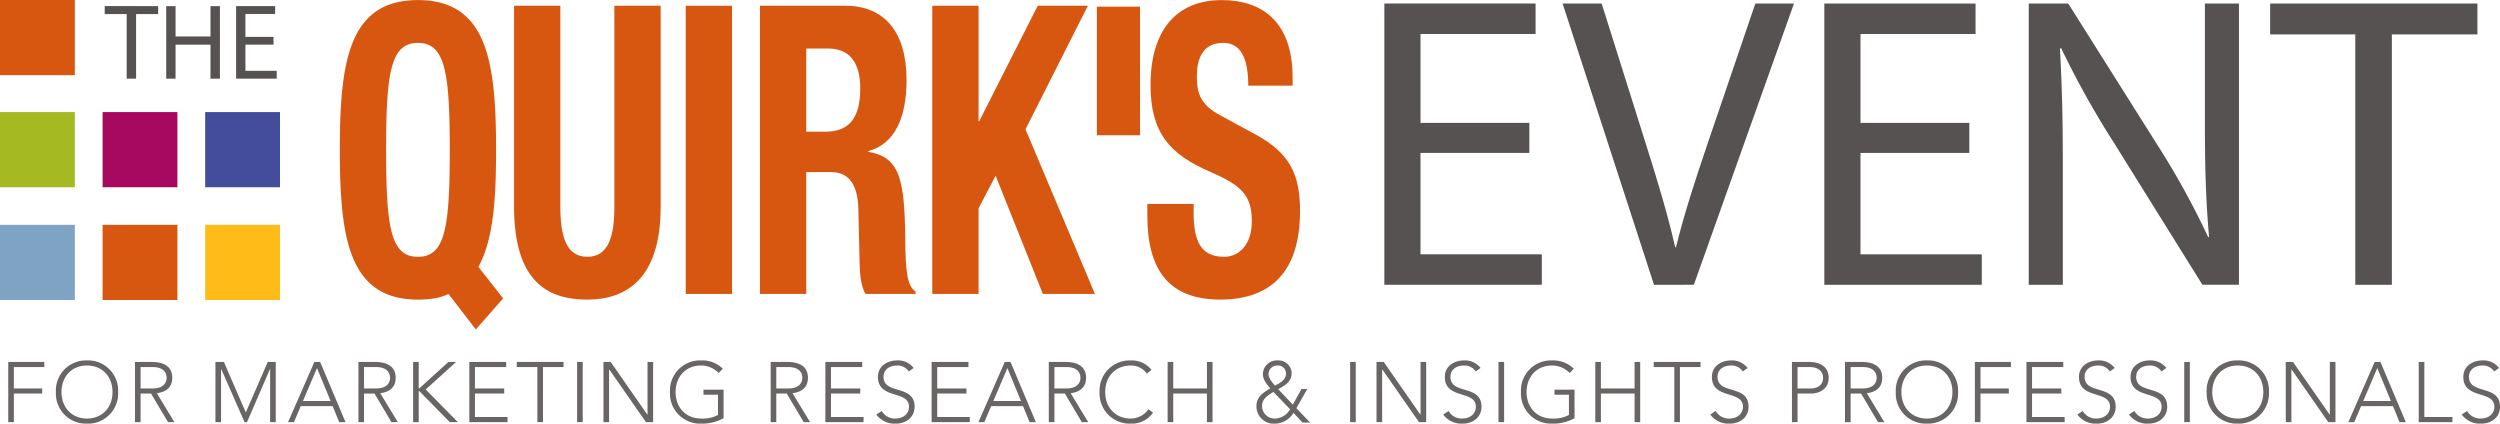
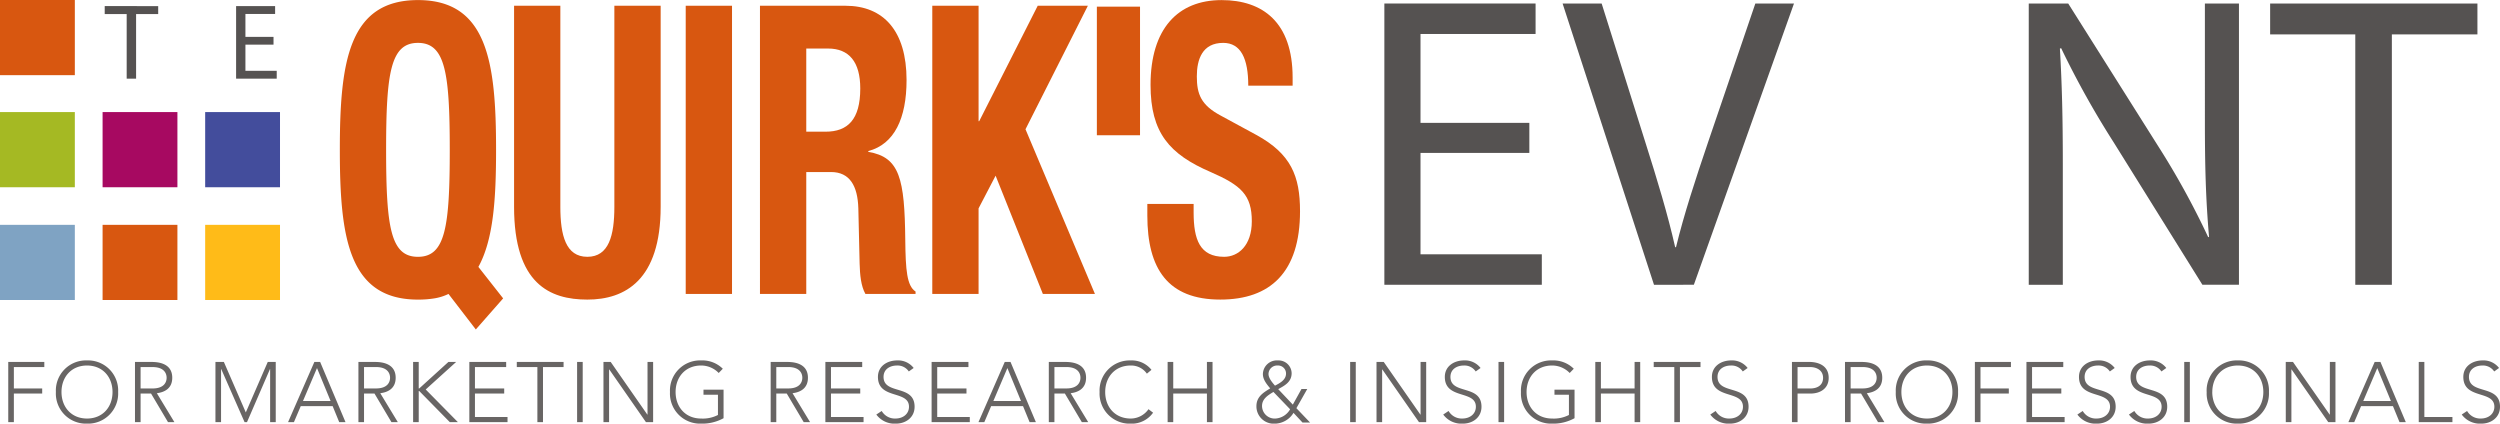
<svg xmlns="http://www.w3.org/2000/svg" width="610.969" height="103.53" viewBox="0 0 610.969 103.53">
  <defs>
    <style>.a{fill:#555251;}.b{fill:#d85710;}.c{fill:#a5b923;}.d{fill:#a70961;}.e{fill:#434d9c;}.f{fill:#7fa3c3;}.g{fill:#ffbb18;}.h{fill:#686564;}</style>
  </defs>
  <g transform="translate(25.591 1.491)">
    <path class="a" d="M51.56,396.182H46.192v-1.947H59.261v1.947h-5.4v15.785H51.56Z" transform="translate(-46.192 -394.235)" />
-     <path class="a" d="M57.91,394.235v7.419h8.538v-7.419h2.306v17.732H66.449v-8.313H57.91v8.313H55.633V394.235Z" transform="translate(-40.599 -394.235)" />
    <path class="a" d="M75.5,403.654H68.635v6.394h7.648v1.919H66.356V394.235H75.89v1.921H68.635v5.6H75.5Z" transform="translate(-34.247 -394.235)" />
  </g>
  <g transform="translate(338.321 0.857)">
    <path class="a" d="M278.013,430.352h-26.6v24.778h29.646v7.446H242.58V393.839h36.955v7.446H251.413v21.723h26.6Z" transform="translate(-242.58 -393.839)" />
    <path class="a" d="M292.27,462.576l-22.337-68.736h9.545l10.66,33.859c2.944,9.282,5.483,17.642,7.309,25.7h.2c1.928-7.958,4.771-16.621,7.817-25.6l11.574-33.96h9.443l-24.469,68.736Z" transform="translate(-226.376 -393.839)" />
-     <path class="a" d="M345.536,430.352h-26.6v24.778h29.643v7.446H310.1V393.839h36.957v7.446H318.937v21.723h26.6Z" transform="translate(-202.579 -393.839)" />
    <path class="a" d="M341.474,462.576V393.839h9.645l21.931,34.777a194.509,194.509,0,0,1,12.282,22.337l.205-.107c-.814-9.175-1.016-17.54-1.016-28.249V393.839h8.324v68.736h-8.933L362.185,427.7a218.32,218.32,0,0,1-12.792-22.946l-.306.1c.508,8.67.713,16.932.713,28.351v29.372Z" transform="translate(-183.994 -393.839)" />
    <path class="a" d="M399.331,401.386H378.52v-7.547h50.659v7.547H408.268v61.19h-8.937Z" transform="translate(-162.048 -393.839)" />
  </g>
  <g transform="translate(83.047 0.022)">
    <path class="b" d="M93.587,429.914c0-18.838,1.1-26.139,7.777-26.139s7.777,7.3,7.777,26.139c0,18.941-1.1,26.142-7.777,26.142s-7.777-7.2-7.777-26.142m28.6,36.3-6.05-7.694c3.694-6.707,4.322-16.671,4.322-28.607,0-21.406-2.123-36.6-19.091-36.6s-19.091,15.19-19.091,36.6,2.121,36.6,19.091,36.6a24.325,24.325,0,0,0,4.007-.3,12.335,12.335,0,0,0,3.457-1.086l6.677,8.683Z" transform="translate(-82.273 -393.316)" />
    <path class="b" d="M120.327,394.181v49.125c0,7,1.334,12.231,6.6,12.231s6.6-5.228,6.6-12.231V394.181h11.314v49.125c0,17.952-8.72,22.687-17.913,22.687s-17.911-3.847-17.911-22.687V394.181Z" transform="translate(-66.432 -392.799)" />
    <rect class="b" width="11.315" height="70.431" transform="translate(84.533 1.382)" />
    <path class="b" d="M158.068,404.638h5.341c5.107,0,7.857,3.255,7.857,9.764,0,7.6-3.064,10.557-8.486,10.557h-4.712Zm-11.314,59.974h11.314V434.82h6.048c4.557,0,6.521,3.356,6.679,8.879l.314,13.515c.08,2.762.315,5.424,1.414,7.4h12.255v-.59c-2.12-1.382-2.435-5.228-2.514-12.626-.156-14.9-1.334-20.224-9.032-21.505v-.2c6.362-1.675,9.347-7.987,9.347-17.357,0-12.037-5.656-18.152-14.926-18.152h-20.9Z" transform="translate(-44.074 -392.799)" />
    <path class="b" d="M184.513,394.181v28.212h.154l14.3-28.212h12.257L195.98,424.367l16.971,40.245H200.224l-11.549-28.9-4.163,7.99v20.912H173.2V394.181Z" transform="translate(-28.408 -392.799)" />
    <path class="b" d="M217.516,443.135v2.07c0,6.61,1.492,10.85,7.462,10.85,3.457,0,6.757-2.761,6.757-8.68,0-6.414-2.592-8.78-10.055-12.037-10.058-4.338-14.692-9.566-14.692-21.307,0-13.712,6.677-20.715,17.36-20.715,10.058,0,17.362,5.424,17.362,18.941v1.972H230.87c0-6.609-1.806-10.455-6.128-10.455-5.107,0-6.443,4.042-6.443,8.187,0,4.34,1.022,7,5.816,9.569l8.722,4.735c8.483,4.637,10.682,10.061,10.682,18.643,0,14.9-7.226,21.6-19.483,21.6-12.8,0-17.833-7.5-17.833-20.517v-2.86Z" transform="translate(-8.856 -393.317)" />
    <rect class="b" width="10.548" height="31.428" transform="translate(185.013 1.604)" />
  </g>
  <rect class="b" width="18.288" height="18.37" />
  <rect class="c" width="18.288" height="18.372" transform="translate(0 27.39)" />
  <rect class="d" width="18.288" height="18.372" transform="translate(25.071 27.39)" />
  <rect class="e" width="18.288" height="18.372" transform="translate(50.141 27.39)" />
  <rect class="f" width="18.288" height="18.369" transform="translate(0 54.947)" />
  <rect class="b" width="18.288" height="18.369" transform="translate(25.071 54.947)" />
  <rect class="g" width="18.288" height="18.369" transform="translate(50.141 54.947)" />
  <path class="h" d="M3.2-8.882H4.573V-15.86h6.922v-1.246H4.573v-5.233h7.441v-1.246H3.2Zm11.64-7.351a7.364,7.364,0,0,0,7.608,7.725,7.364,7.364,0,0,0,7.608-7.725,7.364,7.364,0,0,0-7.608-7.725A7.364,7.364,0,0,0,14.841-16.233Zm1.372,0c0-3.655,2.39-6.479,6.236-6.479s6.236,2.824,6.236,6.479-2.39,6.479-6.236,6.479S16.213-12.579,16.213-16.233Zm19.331-6.1h2.91c2.889,0,3.451,1.6,3.451,2.616s-.561,2.616-3.451,2.616h-2.91ZM34.172-8.882h1.372V-15.86H38.1l4.136,6.977H43.8l-4.282-7.06c1.621-.208,3.762-.976,3.762-3.779,0-3.862-4.074-3.862-5.238-3.862H34.172Zm19.664,0h1.372V-21.84h.042l5.7,12.957h.6L67.16-21.84H67.2V-8.882h1.372v-14.7H66.62L61.257-11.25,55.894-23.584H53.836Zm17.751,0h1.434l1.663-3.9H82.48l1.6,3.9h1.538l-6.194-14.7H78.011Zm10.393-5.15H75.225l3.43-8.057Zm8.169-8.306h2.91c2.889,0,3.451,1.6,3.451,2.616s-.561,2.616-3.451,2.616H90.15ZM88.778-8.882H90.15V-15.86h2.557l4.136,6.977H98.4l-4.282-7.06c1.621-.208,3.762-.976,3.762-3.779,0-3.862-4.074-3.862-5.238-3.862H88.778Zm13.366,0h1.372v-7.6h.125l7.462,7.6h1.975l-7.857-7.974,7.441-6.728H110.77l-7.13,6.479h-.125v-6.479h-1.372Zm13.74,0h9.333v-1.246h-7.961V-15.86h7.15v-1.246h-7.15v-5.233h7.629v-1.246h-9Zm16.629,0h1.372V-22.338h5.03v-1.246H127.482v1.246h5.03Zm9.707,0h1.372v-14.7h-1.372Zm6.444,0h1.372V-21.757h.042l8.959,12.874H160.8v-14.7H159.43V-10.71h-.042L150.43-23.584h-1.767Zm29.35-7.932h-4.906v1.246h3.534v4.942a8.037,8.037,0,0,1-4.116.872c-3.845,0-6.236-2.824-6.236-6.479s2.39-6.479,6.236-6.479a5.966,5.966,0,0,1,4.3,1.827l1-1.038a7.1,7.1,0,0,0-5.3-2.035,7.364,7.364,0,0,0-7.608,7.725,7.364,7.364,0,0,0,7.608,7.725,10.84,10.84,0,0,0,5.488-1.329ZM190.9-22.338h2.91c2.889,0,3.451,1.6,3.451,2.616s-.561,2.616-3.451,2.616H190.9ZM189.529-8.882H190.9V-15.86h2.557l4.136,6.977h1.559l-4.282-7.06c1.621-.208,3.762-.976,3.762-3.779,0-3.862-4.074-3.862-5.238-3.862h-3.866Zm13.366,0h9.333v-1.246h-7.961V-15.86h7.15v-1.246h-7.15v-5.233h7.629v-1.246h-9Zm12.451-1.848a5.53,5.53,0,0,0,4.781,2.222c2.39,0,4.573-1.474,4.573-4.132,0-5.524-7.587-2.866-7.587-7.289,0-1.869,1.538-2.783,3.305-2.783a3.3,3.3,0,0,1,2.868,1.454l1.185-.851a4.785,4.785,0,0,0-4.012-1.848c-2.474,0-4.718,1.412-4.718,4.028,0,5.586,7.587,3.177,7.587,7.289,0,1.765-1.455,2.886-3.3,2.886a3.72,3.72,0,0,1-3.367-1.848Zm13.511,1.848h9.333v-1.246h-7.961V-15.86h7.15v-1.246h-7.15v-5.233h7.629v-1.246h-9Zm11.453,0h1.434l1.663-3.9H251.2l1.6,3.9h1.538l-6.194-14.7h-1.413Zm10.393-5.15h-6.756l3.43-8.057Zm8.169-8.306h2.91c2.889,0,3.451,1.6,3.451,2.616s-.561,2.616-3.451,2.616h-2.91ZM257.5-8.882h1.372V-15.86h2.557l4.136,6.977h1.559l-4.282-7.06c1.621-.208,3.762-.976,3.762-3.779,0-3.862-4.074-3.862-5.238-3.862H257.5Zm24.361-3.156a5.306,5.306,0,0,1-4.344,2.284c-3.845,0-6.236-2.824-6.236-6.479s2.39-6.479,6.236-6.479a4.694,4.694,0,0,1,3.949,1.993l1.122-.934a6.128,6.128,0,0,0-5.072-2.3,7.364,7.364,0,0,0-7.608,7.725,7.364,7.364,0,0,0,7.608,7.725,6.4,6.4,0,0,0,5.467-2.679Zm4.677,3.156h1.372V-15.86h8.231v6.977h1.372v-14.7h-1.372v6.479H287.91v-6.479h-1.372Zm27.022-8.057c1.642-.893,3.284-1.786,3.284-3.9a3.186,3.186,0,0,0-3.326-3.115,3.417,3.417,0,0,0-3.7,3.343c0,1.35.956,2.492,1.788,3.489-1.7,1.038-3.367,2.056-3.367,4.34a4.224,4.224,0,0,0,4.49,4.278,5.442,5.442,0,0,0,4.573-2.637l2.2,2.367h1.85l-3.347-3.509,2.661-4.693h-1.413l-2.12,3.821Zm-.146-5.773a1.943,1.943,0,0,1,2.058,1.973c0,1.557-1.538,2.346-2.7,2.949-.624-.727-1.58-1.827-1.58-2.845A2.106,2.106,0,0,1,313.414-22.712Zm3.056,10.694a4.437,4.437,0,0,1-3.534,2.263,3.093,3.093,0,0,1-3.326-3.073c0-1.744,1.476-2.637,2.785-3.426Zm14.675,3.136h1.372v-14.7h-1.372Zm6.444,0h1.372V-21.757H339l8.959,12.874h1.767v-14.7h-1.372V-10.71h-.042l-8.959-12.874h-1.767Zm16.3-1.848a5.53,5.53,0,0,0,4.781,2.222c2.39,0,4.573-1.474,4.573-4.132,0-5.524-7.587-2.866-7.587-7.289,0-1.869,1.538-2.783,3.305-2.783a3.3,3.3,0,0,1,2.868,1.454l1.185-.851A4.785,4.785,0,0,0,359-23.958c-2.474,0-4.719,1.412-4.719,4.028,0,5.586,7.587,3.177,7.587,7.289,0,1.765-1.455,2.886-3.305,2.886a3.72,3.72,0,0,1-3.367-1.848ZM367.4-8.882h1.372v-14.7H367.4Zm18.583-7.932h-4.906v1.246h3.534v4.942a8.037,8.037,0,0,1-4.116.872c-3.845,0-6.236-2.824-6.236-6.479s2.39-6.479,6.236-6.479a5.966,5.966,0,0,1,4.3,1.827l1-1.038a7.1,7.1,0,0,0-5.3-2.035,7.364,7.364,0,0,0-7.608,7.725,7.364,7.364,0,0,0,7.608,7.725,10.841,10.841,0,0,0,5.488-1.329Zm5.072,7.932h1.372V-15.86h8.231v6.977h1.372v-14.7h-1.372v6.479h-8.231v-6.479h-1.372Zm19.31,0h1.372V-22.338h5.03v-1.246H405.331v1.246h5.03Zm8.793-1.848a5.53,5.53,0,0,0,4.781,2.222c2.39,0,4.573-1.474,4.573-4.132,0-5.524-7.587-2.866-7.587-7.289,0-1.869,1.538-2.783,3.305-2.783a3.3,3.3,0,0,1,2.868,1.454l1.185-.851a4.785,4.785,0,0,0-4.012-1.848c-2.473,0-4.718,1.412-4.718,4.028,0,5.586,7.587,3.177,7.587,7.289,0,1.765-1.455,2.886-3.305,2.886a3.72,3.72,0,0,1-3.367-1.848Zm19.955,1.848h1.372V-15.86h3.18c2.307,0,4.428-1.184,4.428-3.842,0-3.073-2.661-3.883-4.739-3.883h-4.24Zm1.372-13.456h3.035c1.58,0,3.2.748,3.2,2.637,0,1.931-1.559,2.6-3.118,2.6h-3.118Zm12.971,0h2.91c2.889,0,3.45,1.6,3.45,2.616s-.561,2.616-3.45,2.616h-2.91ZM452.079-8.882h1.372V-15.86h2.557l4.136,6.977H461.7l-4.282-7.06c1.621-.208,3.762-.976,3.762-3.779,0-3.862-4.074-3.862-5.238-3.862h-3.866Zm12.409-7.351A7.364,7.364,0,0,0,472.1-8.509a7.364,7.364,0,0,0,7.608-7.725,7.364,7.364,0,0,0-7.608-7.725A7.364,7.364,0,0,0,464.489-16.233Zm1.372,0c0-3.655,2.39-6.479,6.236-6.479s6.236,2.824,6.236,6.479-2.39,6.479-6.236,6.479S465.861-12.579,465.861-16.233ZM483.82-8.882h1.372V-15.86h6.922v-1.246h-6.922v-5.233h7.441v-1.246H483.82Zm12.6,0h9.333v-1.246h-7.961V-15.86h7.151v-1.246h-7.151v-5.233h7.629v-1.246h-9Zm12.451-1.848a5.531,5.531,0,0,0,4.781,2.222c2.39,0,4.573-1.474,4.573-4.132,0-5.524-7.587-2.866-7.587-7.289,0-1.869,1.538-2.783,3.3-2.783a3.3,3.3,0,0,1,2.868,1.454l1.185-.851a4.785,4.785,0,0,0-4.012-1.848c-2.474,0-4.718,1.412-4.718,4.028,0,5.586,7.587,3.177,7.587,7.289,0,1.765-1.455,2.886-3.305,2.886a3.72,3.72,0,0,1-3.367-1.848Zm12.6,0a5.53,5.53,0,0,0,4.781,2.222c2.39,0,4.573-1.474,4.573-4.132,0-5.524-7.587-2.866-7.587-7.289,0-1.869,1.538-2.783,3.305-2.783a3.3,3.3,0,0,1,2.869,1.454l1.185-.851a4.785,4.785,0,0,0-4.012-1.848c-2.474,0-4.719,1.412-4.719,4.028,0,5.586,7.587,3.177,7.587,7.289,0,1.765-1.455,2.886-3.3,2.886a3.72,3.72,0,0,1-3.367-1.848Zm13.511,1.848h1.372v-14.7h-1.372Zm5.488-7.351a7.364,7.364,0,0,0,7.608,7.725,7.364,7.364,0,0,0,7.608-7.725,7.364,7.364,0,0,0-7.608-7.725A7.364,7.364,0,0,0,540.462-16.233Zm1.372,0c0-3.655,2.39-6.479,6.236-6.479s6.236,2.824,6.236,6.479-2.39,6.479-6.236,6.479S541.834-12.579,541.834-16.233Zm17.959,7.351h1.372V-21.757h.042l8.959,12.874h1.767v-14.7h-1.372V-10.71h-.042L561.56-23.584h-1.767Zm15.3,0h1.434l1.663-3.9h7.795l1.6,3.9h1.538l-6.194-14.7h-1.413Zm10.393-5.15H578.73l3.43-8.057Zm6.8,5.15h8.231v-1.246h-6.859V-23.584h-1.372ZM602.8-10.731a5.53,5.53,0,0,0,4.781,2.222c2.39,0,4.573-1.474,4.573-4.132,0-5.524-7.587-2.866-7.587-7.289,0-1.869,1.538-2.783,3.3-2.783a3.3,3.3,0,0,1,2.868,1.454l1.185-.851a4.785,4.785,0,0,0-4.012-1.848c-2.474,0-4.719,1.412-4.719,4.028,0,5.586,7.587,3.177,7.587,7.289,0,1.765-1.455,2.886-3.305,2.886A3.72,3.72,0,0,1,604.11-11.6Z" transform="translate(-1.184 112.039)" />
</svg>